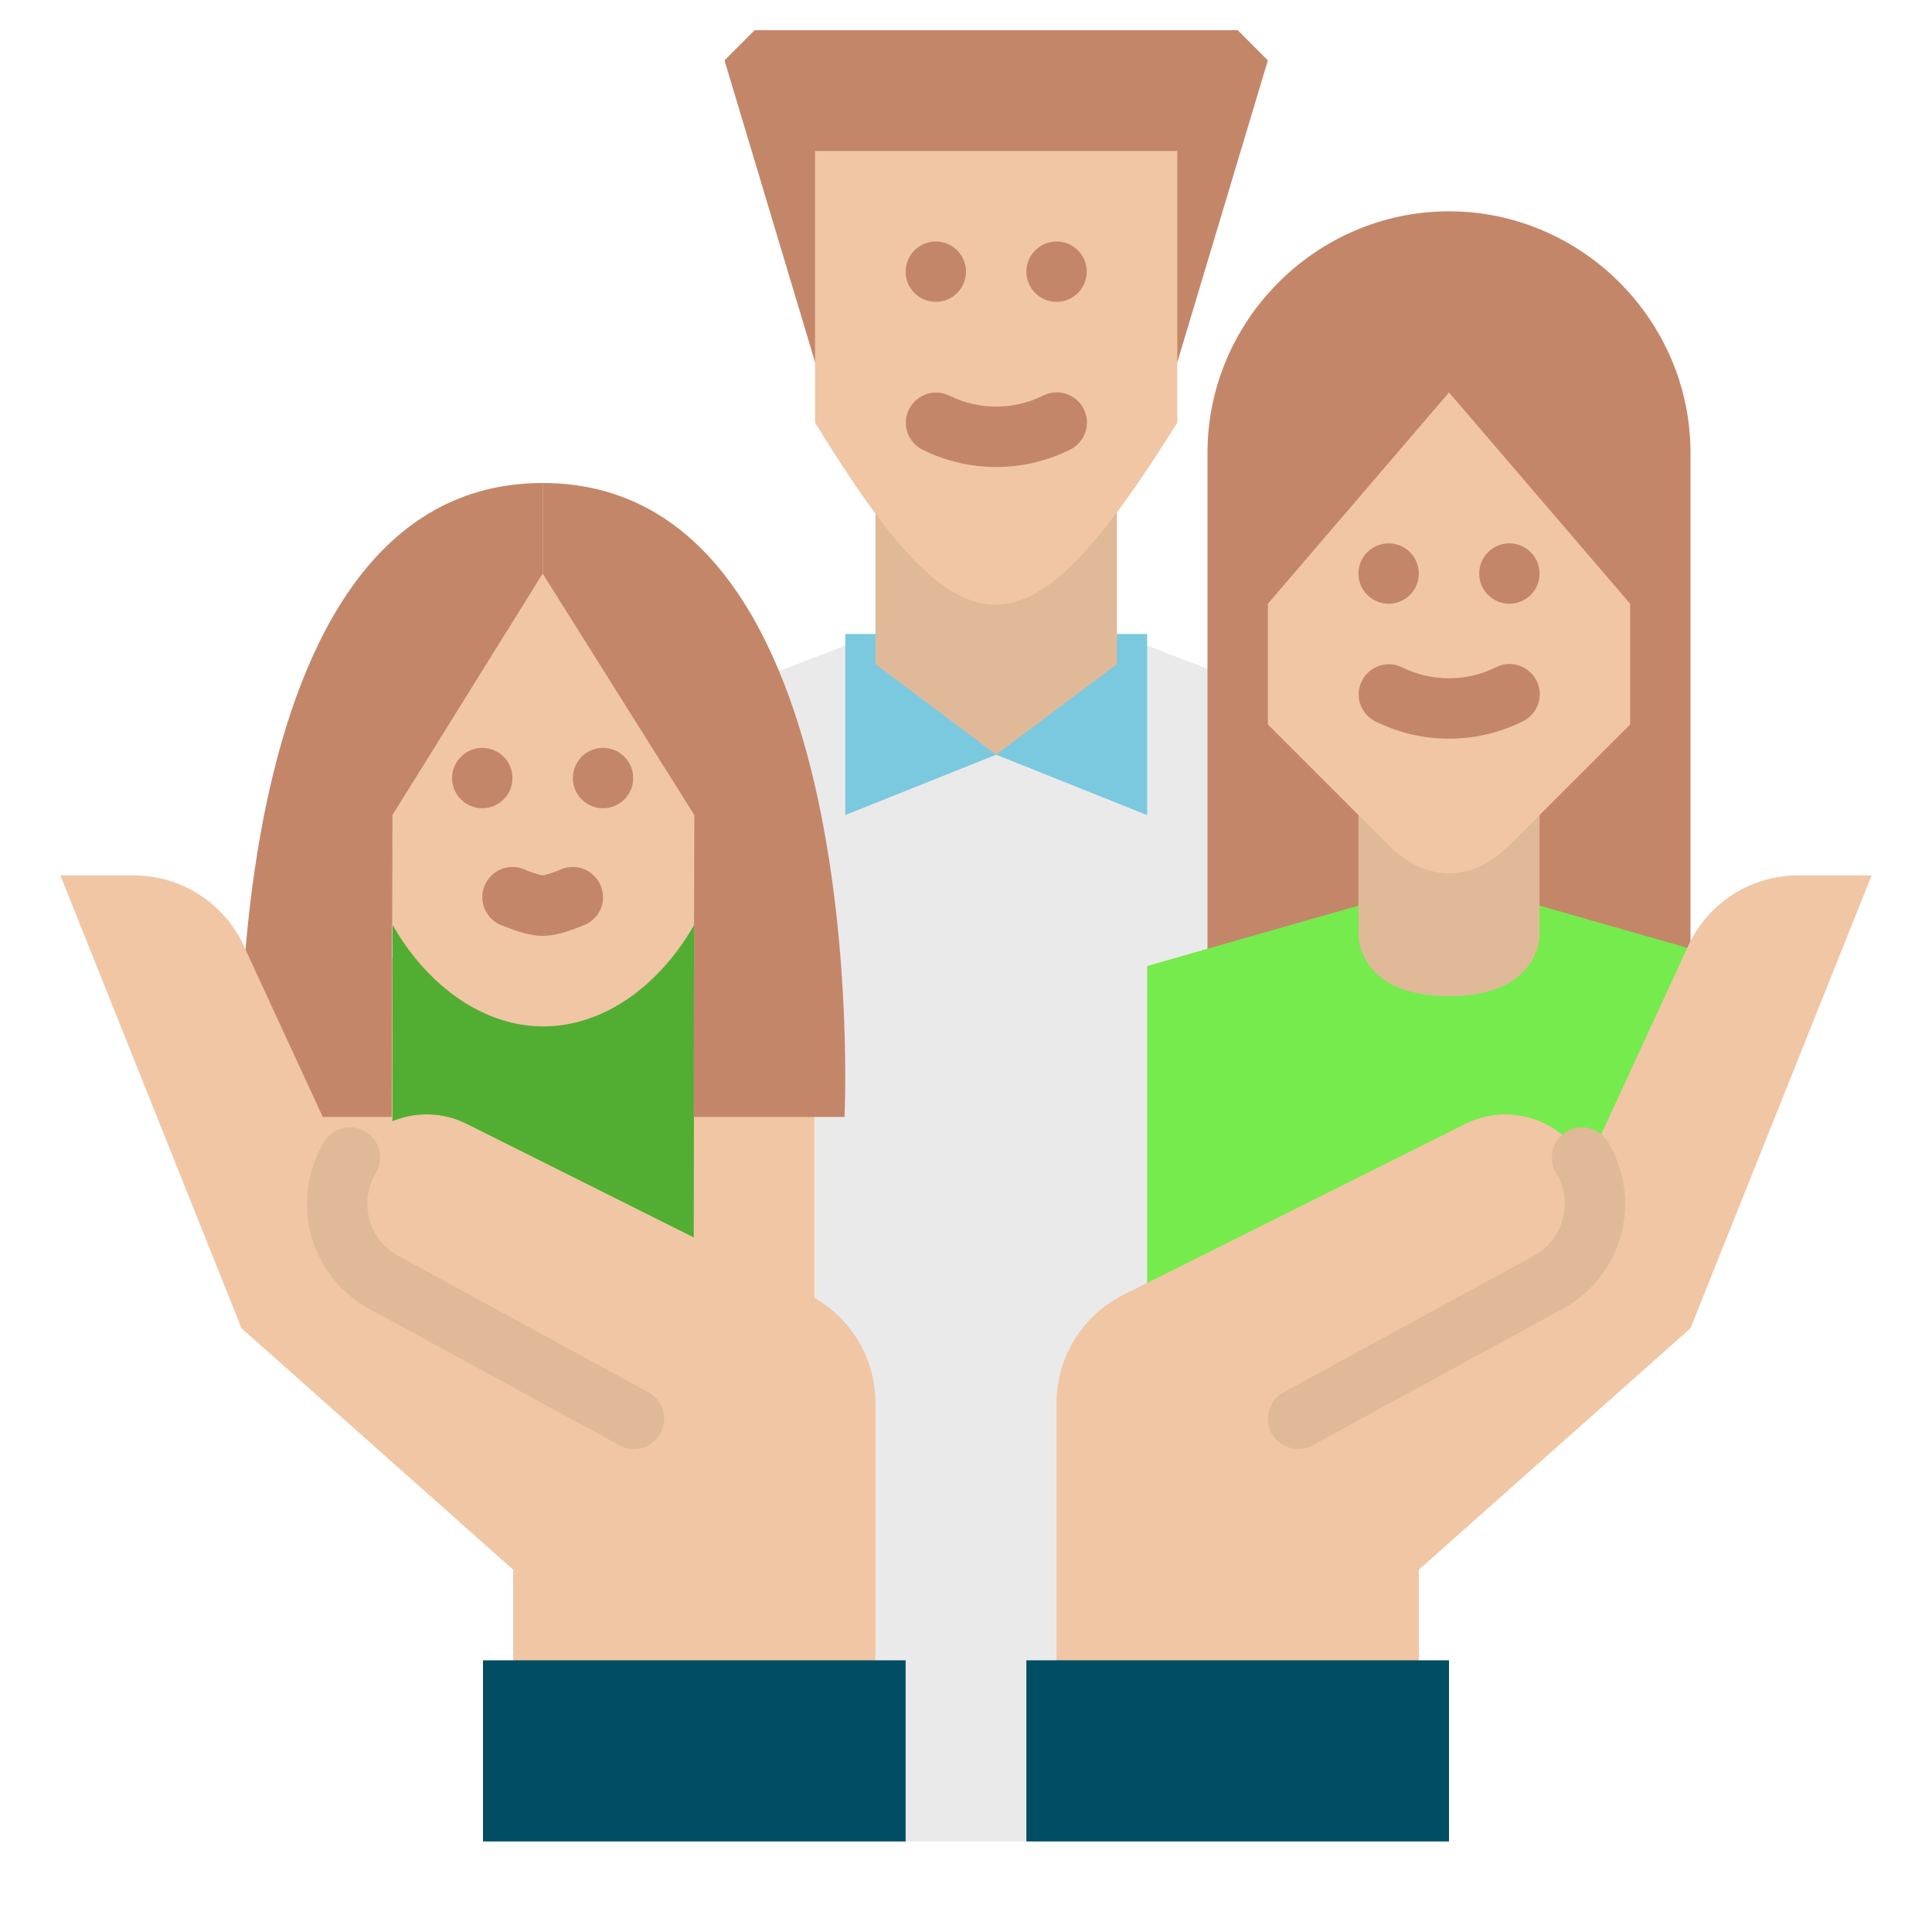
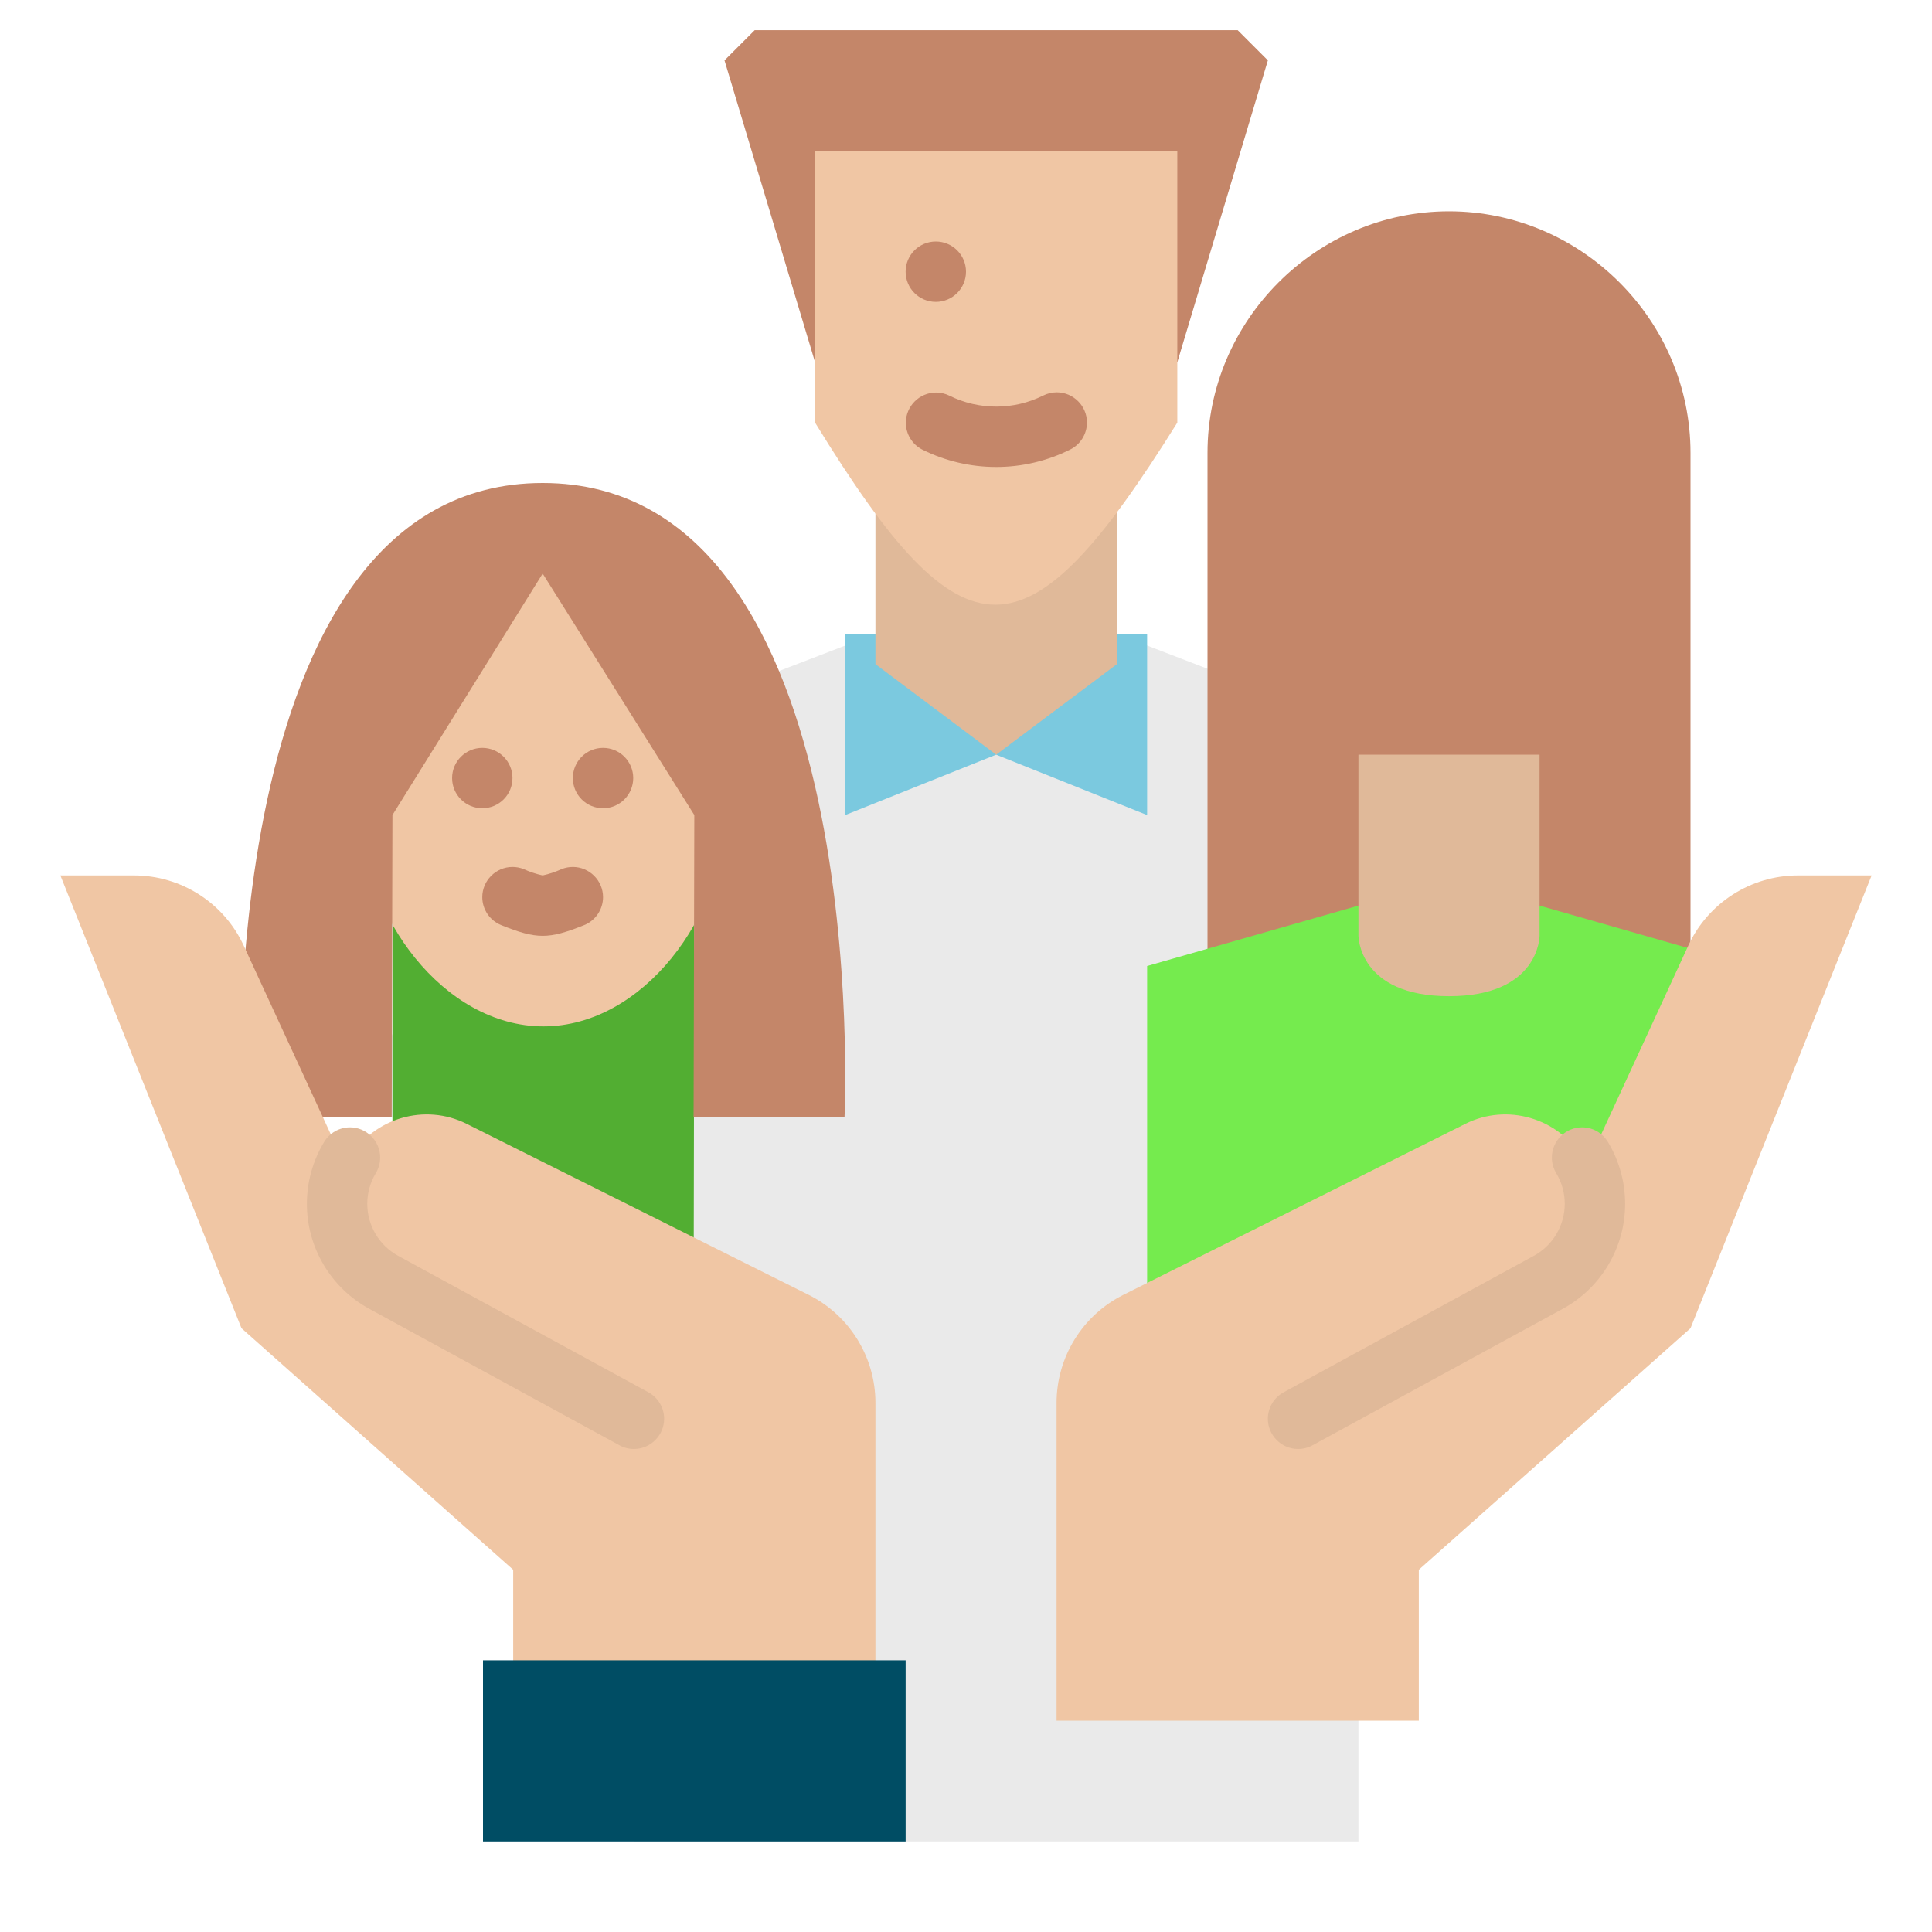
<svg xmlns="http://www.w3.org/2000/svg" width="100%" height="100%" viewBox="0 0 512 512" version="1.1" xml:space="preserve" style="fill-rule:evenodd;clip-rule:evenodd;stroke-linejoin:round;stroke-miterlimit:2;">
  <path d="M432,296L400,208L296,168L232,168L128,208L96,296.002L168,296L168,488L360,488L360,296L432,296Z" style="fill:rgb(234,234,234);fill-rule:nonzero;" />
  <path d="M224,168L224,216L264,200L304,216L304,168L224,168Z" style="fill:rgb(123,201,223);fill-rule:nonzero;" />
  <path d="M232,120L232,176L264,200L296,176L296,120L232,120Z" style="fill:rgb(224,185,153);fill-rule:nonzero;" />
  <path d="M216,96L192,16L200,8L328,8L336,16L312,96L216,96Z" style="fill:rgb(196,134,105);fill-rule:nonzero;" />
  <path d="M312,112C272,176 255.667,176.667 216,112L216,40L312,40L312,112Z" style="fill:rgb(240,198,164);fill-rule:nonzero;" />
  <circle cx="248" cy="72" r="8" style="fill:rgb(196,134,105);" />
-   <circle cx="280" cy="72" r="8" style="fill:rgb(196,134,105);" />
  <path d="M264,123.753C257.206,123.759 250.503,122.184 244.422,119.153C241.747,117.789 240.056,115.029 240.056,112.026C240.056,107.637 243.667,104.026 248.056,104.026C249.277,104.026 250.482,104.305 251.578,104.843C259.397,108.728 268.603,108.728 276.422,104.843C277.547,104.269 278.793,103.97 280.056,103.97C284.444,103.97 288.056,107.581 288.056,111.97C288.056,115.018 286.314,117.811 283.578,119.153C277.497,122.184 270.794,123.759 264,123.753Z" style="fill:rgb(196,134,105);fill-rule:nonzero;" />
  <path d="M448,120L448,280L320,280L320,120C320,84.891 348.891,56 384,56C419.109,56 448,84.891 448,120Z" style="fill:rgb(196,134,105);fill-rule:nonzero;" />
  <path d="M360,240L304,256L304,384L400,384L464,304L464,256L408,240L360,240Z" style="fill:rgb(117,235,78);fill-rule:nonzero;" />
  <path d="M360,200L360,248C360,248 360,264 384,264C408,264 408,248 408,248L408,200L360,200Z" style="fill:rgb(224,185,153);fill-rule:nonzero;" />
-   <path d="M432,192L432,160L384,104L336,160L336,192L368,224C377.941,233.941 390.059,233.941 400,224L432,192Z" style="fill:rgb(240,198,164);fill-rule:nonzero;" />
  <circle cx="368" cy="152" r="8" style="fill:rgb(196,134,105);" />
  <circle cx="400" cy="152" r="8" style="fill:rgb(196,134,105);" />
  <path d="M384,195.753C377.206,195.759 370.503,194.184 364.422,191.153C361.747,189.789 360.056,187.029 360.056,184.026C360.056,179.637 363.667,176.026 368.056,176.026C369.277,176.026 370.482,176.305 371.578,176.843C379.397,180.728 388.603,180.728 396.422,176.843C397.547,176.269 398.793,175.97 400.056,175.97C404.444,175.97 408.056,179.581 408.056,183.97C408.056,187.018 406.314,189.811 403.578,191.153C397.497,194.184 390.794,195.759 384,195.753Z" style="fill:rgb(196,134,105);fill-rule:nonzero;" />
-   <path d="M122.211,248L71.811,264L71.811,352L215.811,352L215.811,264L165.411,248L122.211,248Z" style="fill:rgb(240,198,164);fill-rule:nonzero;" />
  <path d="M184,240L183.811,352L104,352L104,240L184,240Z" style="fill:rgb(82,174,50);fill-rule:nonzero;" />
  <path d="M192,216C192,242.51 170.51,272 144,272C117.49,272 96,242.51 96,216C96,189.49 117.49,152 144,152C170.51,152 192,189.49 192,216Z" style="fill:rgb(240,198,164);fill-rule:nonzero;" />
  <circle cx="127.811" cy="206.196" r="8" style="fill:rgb(196,134,105);" />
  <circle cx="159.811" cy="206.196" r="8" style="fill:rgb(196,134,105);" />
  <path d="M143.811,248.008C140.683,248.008 137.556,247.064 132.839,245.178C129.808,243.966 127.81,241.014 127.81,237.75C127.81,233.361 131.422,229.75 135.811,229.75C136.828,229.75 137.837,229.944 138.782,230.322C140.395,231.055 142.081,231.617 143.811,232C145.541,231.617 147.226,231.055 148.839,230.322C149.784,229.944 150.793,229.75 151.81,229.75C156.199,229.75 159.811,233.361 159.811,237.75C159.811,241.014 157.813,243.966 154.782,245.178C150.065,247.064 146.938,248.008 143.811,248.008Z" style="fill:rgb(196,134,105);fill-rule:nonzero;" />
  <path d="M143.811,152L104,216L103.811,296L63.811,296C63.811,296 55.811,128 143.811,128L143.811,152Z" style="fill:rgb(196,134,105);fill-rule:nonzero;" />
  <path d="M143.811,152L184,216L183.811,296L223.811,296C223.811,296 231.811,128 143.811,128L143.811,152Z" style="fill:rgb(196,134,105);fill-rule:nonzero;" />
  <path d="M476.475,232C464.015,232 452.641,239.277 447.42,250.59L420.457,309.01C420.107,308.261 419.718,307.531 419.293,306.822C412.956,296.257 399.385,292.305 388.367,297.816L297.689,343.155C286.865,348.567 280,359.675 280,371.777L280,456L376,456L376,416L448,352L496,232L476.475,232Z" style="fill:rgb(240,198,164);fill-rule:nonzero;" />
  <path d="M214.311,343.155L123.633,297.816C112.615,292.305 99.044,296.257 92.707,306.822C92.282,307.531 91.893,308.261 91.543,309.01L64.58,250.59C59.359,239.277 47.985,232 35.525,232L16,232L64,352L136,416L136,456L232,456L232,371.777C232,359.675 225.135,348.567 214.311,343.155Z" style="fill:rgb(240,198,164);fill-rule:nonzero;" />
  <g transform="matrix(-3.82857e-16,-1,1,-3.82857e-16,-136,792)">
-     <rect x="304" y="408" width="48" height="112" style="fill:rgb(0,77,100);" />
-   </g>
+     </g>
  <g transform="matrix(-3.82857e-16,-1,1,-3.82857e-16,-280,648)">
    <rect x="160" y="408" width="48" height="112" style="fill:rgb(0,77,100);" />
  </g>
  <path d="M344.007,384C344.003,384 344,384 343.996,384C339.608,384 335.996,380.389 335.996,376C335.996,373.075 337.601,370.374 340.169,368.975L406.487,332.8C411.526,330.053 414.673,324.754 414.673,319.015C414.673,316.169 413.899,313.375 412.434,310.935C411.663,309.677 411.254,308.229 411.254,306.754C411.254,302.365 414.866,298.754 419.254,298.754C422.088,298.754 424.718,300.259 426.153,302.703C429.111,307.63 430.674,313.271 430.674,319.018C430.674,330.602 424.323,341.3 414.153,346.847L347.835,383.02C346.662,383.663 345.345,384 344.007,384Z" style="fill:rgb(224,185,153);fill-rule:nonzero;" />
  <path d="M167.993,384C166.656,384 165.341,383.663 164.169,383.021L97.851,346.85C87.681,341.303 81.33,330.605 81.33,319.021C81.33,313.274 82.893,307.633 85.851,302.706C87.286,300.262 89.916,298.757 92.75,298.757C97.138,298.757 100.75,302.368 100.75,306.757C100.75,308.232 100.341,309.68 99.57,310.938C98.105,313.378 97.331,316.172 97.331,319.018C97.331,324.757 100.477,330.056 105.516,332.803L171.835,368.977C174.401,370.377 176.004,373.077 176.004,376C176.004,380.389 172.393,384 168.004,384C168,384 167.997,384 167.993,384Z" style="fill:rgb(224,185,153);fill-rule:nonzero;" />
</svg>